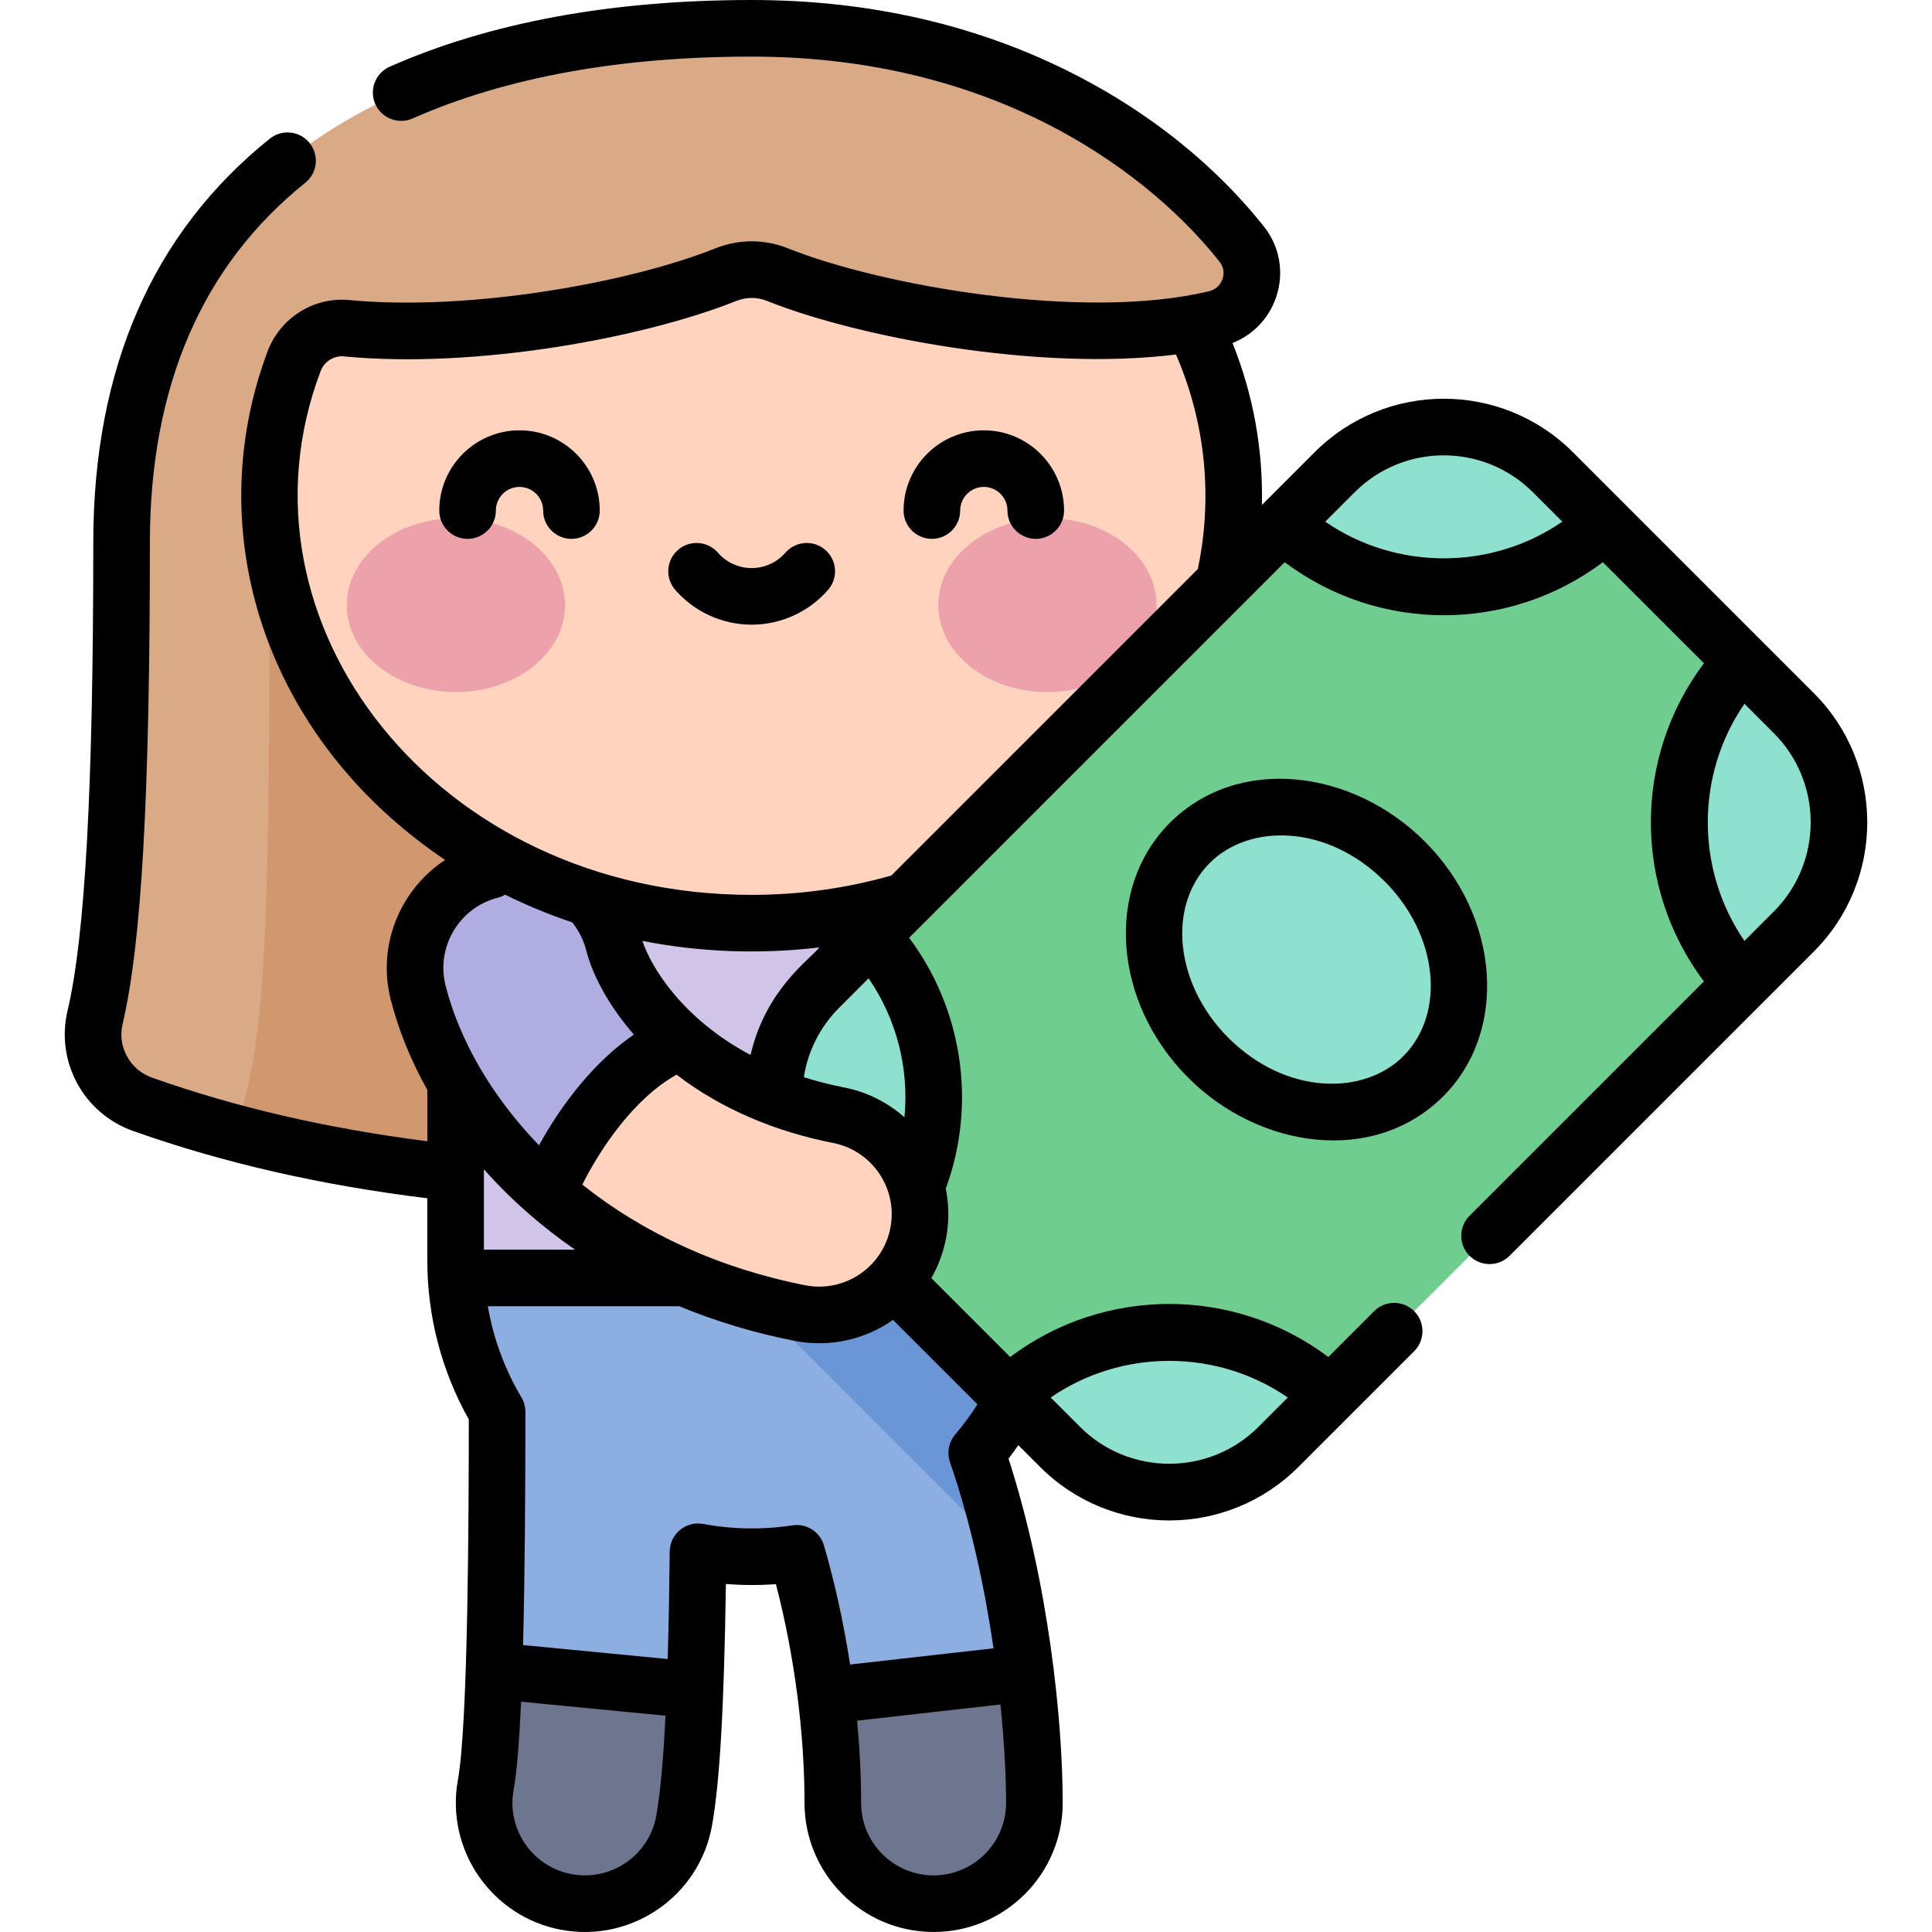
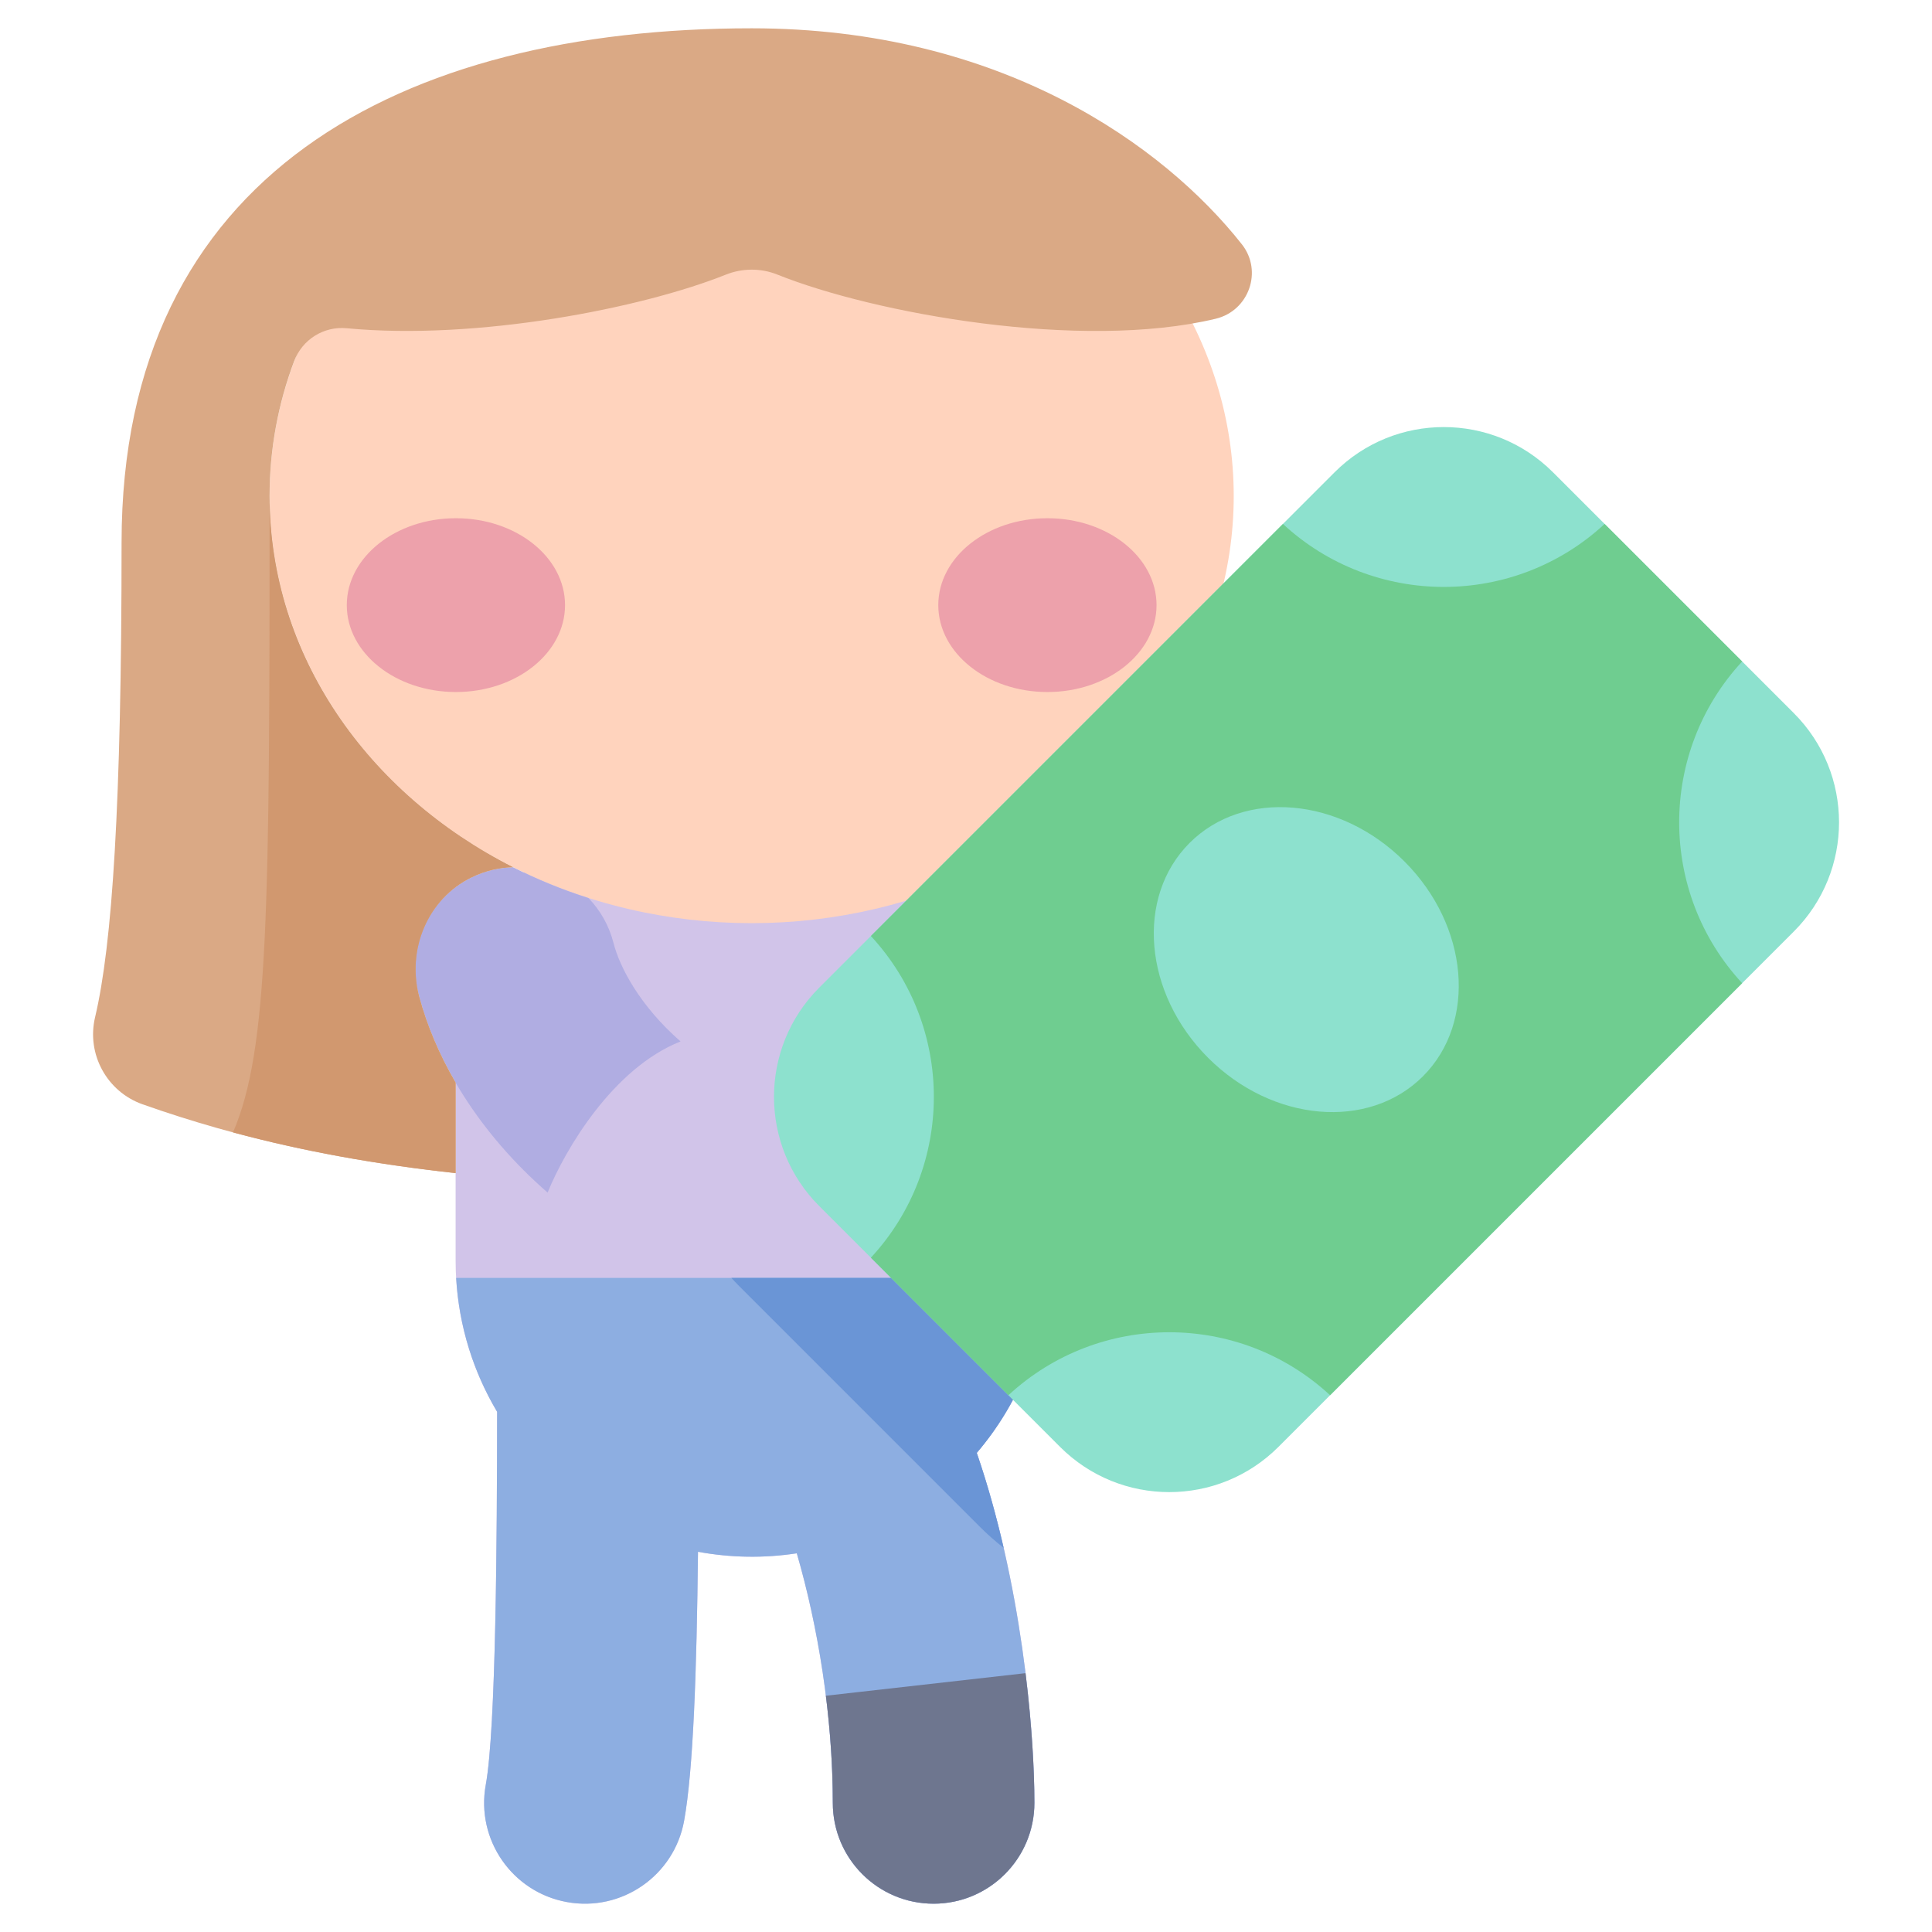
<svg xmlns="http://www.w3.org/2000/svg" id="Capa_1" enable-background="new 0 0 511.998 511.998" height="512" viewBox="0 0 511.998 511.998" width="512">
  <g>
    <path d="m277.652 272.278c0-30.799-24.967-55.766-55.766-55.766h-45.377c-30.799 0-55.766 24.967-55.766 55.766v61.815c0 14.636 4.02 28.329 10.998 40.055-.026 33.441-.29 83.901-3.01 98.858-2.639 14.514 6.987 28.419 21.501 31.058 14.519 2.638 28.42-6.991 31.058-21.501 2.434-13.388 3.349-39.722 3.686-71.326 8.741 1.602 17.494 1.733 26.182.404 5.554 19.13 9.545 42.928 9.545 66.143 0 14.752 11.959 26.711 26.711 26.711s26.71-11.959 26.71-26.711c0-20.066-3.552-58.654-15.275-92.76 11.715-13.707 18.805-31.486 18.805-50.932v-61.814z" fill="#d1c4e9" />
-     <path d="m120.884 338.663c.744 12.914 4.61 24.989 10.856 35.485-.026 33.441-.29 83.901-3.01 98.858-2.639 14.514 6.987 28.419 21.501 31.058 14.519 2.638 28.42-6.991 31.058-21.501 2.434-13.389 3.349-39.722 3.686-71.326 8.741 1.602 17.494 1.733 26.182.404 5.554 19.13 9.545 42.928 9.545 66.143 0 14.752 11.959 26.71 26.711 26.71s26.71-11.959 26.71-26.71c0-20.066-3.552-58.655-15.275-92.76 10.79-12.625 17.641-28.708 18.658-46.362h-156.622z" fill="#8daee1" />
+     <path d="m120.884 338.663c.744 12.914 4.61 24.989 10.856 35.485-.026 33.441-.29 83.901-3.01 98.858-2.639 14.514 6.987 28.419 21.501 31.058 14.519 2.638 28.42-6.991 31.058-21.501 2.434-13.389 3.349-39.722 3.686-71.326 8.741 1.602 17.494 1.733 26.182.404 5.554 19.13 9.545 42.928 9.545 66.143 0 14.752 11.959 26.71 26.711 26.71s26.71-11.959 26.71-26.71c0-20.066-3.552-58.655-15.275-92.76 10.79-12.625 17.641-28.708 18.658-46.362z" fill="#8daee1" />
    <path d="m193.828 338.663c.673.731 1.352 1.459 2.061 2.168l63.82 63.819c1.991 1.991 4.091 3.832 6.266 5.553-1.943-8.438-4.294-16.938-7.126-25.178 10.79-12.625 17.641-28.708 18.658-46.362z" fill="#6a95d6" />
    <ellipse cx="199.197" cy="131.45" fill="#ffd3bd" rx="127.753" ry="113.197" />
    <g>
      <g fill="#eda1ab">
        <ellipse cx="120.821" cy="160.364" rx="28.919" ry="23.03" />
        <ellipse cx="277.574" cy="160.364" rx="28.92" ry="23.03" />
      </g>
    </g>
    <path d="m280.921 383.436-63.819-63.819c-15.983-15.983-15.983-41.897 0-57.88l136.573-136.573c15.983-15.983 41.897-15.983 57.88 0l63.819 63.819c15.983 15.983 15.983 41.897 0 57.88l-136.573 136.573c-15.983 15.984-41.897 15.984-57.88 0z" fill="#8de1ce" />
    <path d="m339.988 138.852-109.199 109.198c22.252 24.034 22.252 61.221 0 85.255l36.445 36.445c24.034-22.252 61.221-22.252 85.254 0l109.199-109.199c-22.252-24.034-22.252-61.221 0-85.254l-36.445-36.445c-24.033 22.251-61.22 22.251-85.254 0z" fill="#6fcd90" />
    <ellipse cx="346.238" cy="254.301" fill="#8de1ce" rx="36.799" ry="43.735" transform="matrix(.707 -.707 .707 .707 -78.407 319.308)" />
-     <path d="m222.245 295.544c-39.982-7.845-56.507-33.286-59.658-45.643-1.185-4.645-3.526-8.687-6.629-11.909-6.979-2.224-13.678-4.969-20.034-8.186-1.926.058-3.875.319-5.821.815-14.294 3.646-22.926 18.19-19.28 32.484 9.202 36.08 45.128 73.871 101.136 84.861 14.572 2.857 28.533-6.691 31.354-21.068 2.84-14.477-6.592-28.514-21.068-31.354z" fill="#ffd3bd" />
    <path d="m162.587 249.901c-1.185-4.645-3.526-8.687-6.629-11.909-6.979-2.224-13.678-4.969-20.034-8.186-1.926.058-3.875.319-5.821.815-14.294 3.646-22.926 18.19-19.28 32.484 4.714 18.48 16.454 37.4 34.297 52.946 4.644-11.436 17.328-32.98 35.235-40.059-10.674-9.329-16.099-19.546-17.768-26.091z" fill="#b0ade2" />
    <path d="m329.102 64.738c-20.621-26.125-63.725-57.238-129.905-57.238-92.764 0-166.979 38.56-166.979 136.274 0 69.387-2.465 106.568-7.023 125.813-2.31 9.758 3.128 19.716 12.58 23.063 26.116 9.248 53.057 14.972 82.966 18.235v-23.967c-4.343-7.45-7.575-15.102-9.625-22.692-3.39-12.548 2.178-26.027 13.862-31.721 3.611-1.76 7.318-2.588 10.944-2.697-38.516-19.495-64.479-56.238-64.479-98.356 0-12.492 2.288-24.509 6.507-35.744 2.152-5.731 7.837-9.303 13.93-8.722 34.531 3.294 78.33-5.338 100.405-14.181 4.41-1.766 9.327-1.805 13.735-.034 25.551 10.262 80.419 20.27 116.154 11.699 8.806-2.113 12.537-12.625 6.928-19.732z" fill="#daa985" />
    <path d="m120.742 310.884v-23.967c-4.343-7.45-7.575-15.102-9.625-22.692-3.39-12.548 2.178-26.027 13.862-31.721 3.611-1.76 7.318-2.588 10.944-2.697-38.516-19.495-64.479-56.238-64.479-98.356 0 109.366-.23 146.684-9.695 168.645 18.706 5.032 38.126 8.511 58.993 10.788z" fill="#d1986f" />
-     <path d="m130.911 442.741c-.446 13.371-1.129 24.48-2.181 30.266-2.639 14.514 6.987 28.419 21.501 31.058 14.519 2.638 28.42-6.991 31.058-21.501 1.406-7.731 2.304-19.784 2.878-34.67z" fill="#6e768f" />
    <path d="m220.702 477.785c0 14.752 11.959 26.711 26.711 26.711s26.71-11.959 26.71-26.711c0-8.638-.661-20.713-2.346-34.38l-52.919 5.979c1.168 9.326 1.844 18.91 1.844 28.401z" fill="#6e768f" />
-     <path d="m137.675 114.039c-11.726 0-21.265 9.539-21.265 21.265 0 4.142 3.358 7.5 7.5 7.5s7.5-3.358 7.5-7.5c0-3.455 2.81-6.265 6.265-6.265s6.265 2.81 6.265 6.265c0 4.142 3.358 7.5 7.5 7.5s7.5-3.358 7.5-7.5c0-11.726-9.539-21.265-21.265-21.265zm239.888 108.938c-19.17-19.168-49.494-22.965-67.553-4.905-17.273 17.272-15.072 47.575 4.904 67.553 18.887 18.887 49.277 23.182 67.553 4.905 17.272-17.272 15.071-47.576-4.904-67.553zm-5.703 56.946c-10.482 10.482-31.133 10.302-46.339-4.905-14.128-14.129-16.328-34.917-4.904-46.34 10.467-10.467 31.082-10.354 46.339 4.905 14.127 14.128 16.327 34.917 4.904 46.34zm-153.134-134.185c-3.123-2.721-7.86-2.396-10.582.727-2.259 2.593-5.521 4.079-8.947 4.079-3.427 0-6.688-1.487-8.947-4.079-2.722-3.123-7.458-3.447-10.582-.727-3.123 2.722-3.448 7.459-.727 10.582 5.109 5.862 12.492 9.224 20.256 9.224s15.146-3.362 20.255-9.224c2.722-3.123 2.397-7.86-.726-10.582zm41.994-31.699c-11.726 0-21.265 9.539-21.265 21.265 0 4.142 3.358 7.5 7.5 7.5s7.5-3.358 7.5-7.5c0-3.455 2.81-6.265 6.265-6.265 3.454 0 6.265 2.81 6.265 6.265 0 4.142 3.357 7.5 7.5 7.5s7.5-3.358 7.5-7.5c0-11.726-9.54-21.265-21.265-21.265zm219.958 69.641-63.819-63.819c-18.927-18.925-49.559-18.928-68.487 0l-13.955 13.955c.324-14.766-2.288-29.17-7.79-42.913 12.312-4.854 16.665-20.292 8.363-30.812-8.891-11.265-24.843-27.426-50.344-40.448-25.524-13.034-54.273-19.643-85.449-19.643-37.107 0-69.377 5.947-95.915 17.675-3.789 1.674-5.502 6.103-3.828 9.892 1.674 3.788 6.103 5.5 9.892 3.828 24.616-10.879 54.846-16.395 89.851-16.395 28.782 0 55.235 6.057 78.626 18.001 18.013 9.199 34.133 22.12 45.392 36.384 2.212 2.804.697 6.954-2.788 7.79-33.584 8.053-87.311-1.607-111.609-11.365-6.195-2.489-13.057-2.477-19.319.031-22.717 9.099-65.175 16.703-96.904 13.677-9.525-.912-18.37 4.791-21.671 13.569-18.179 48.458-.352 102.933 47.042 134.803-11.879 7.795-18.112 22.549-14.409 37.068 2.065 8.096 5.357 16.135 9.687 23.888v13.59c-26.65-3.406-50.6-8.937-72.963-16.856-5.872-2.079-9.219-8.212-7.785-14.265 4.996-21.099 7.224-60.434 7.224-127.541 0-41.353 13.853-73.426 41.173-95.329 3.231-2.591 3.751-7.311 1.16-10.543-2.591-3.231-7.311-3.751-10.543-1.16-31.047 24.891-46.79 60.901-46.79 107.032 0 65.005-2.167 104.434-6.821 124.085-3.202 13.522 4.268 27.219 17.375 31.86 23.915 8.469 49.487 14.32 77.97 17.839v16.536c0 14.757 3.796 29.254 10.996 42.064-.021 23.781-.143 80.414-2.887 95.508-3.375 18.559 8.979 36.403 27.539 39.779 18.515 3.362 36.396-8.937 39.778-27.539 2.058-11.316 3.216-31.271 3.7-64.139 4.419.356 8.847.371 13.256.045 5.024 19.351 7.578 39.837 7.578 57.974 0 18.864 15.347 34.21 34.21 34.21s34.21-15.347 34.21-34.21c0-21.976-3.792-58.526-14.359-91.229.9-1.166 1.759-2.362 2.598-3.573l5.756 5.756c18.927 18.926 49.558 18.928 68.487 0l30.663-30.663c2.929-2.929 2.929-7.678 0-10.606-2.929-2.929-7.677-2.929-10.607 0l-12.143 12.143c-24.94-18.738-59.363-18.746-84.313 0l-20.898-20.898c4.009-7.006 5.511-15.425 3.827-23.721 8.242-22.391 4.461-47.548-9.709-66.473 14.444-14.444 91.207-91.206 99.534-99.533 24.941 18.738 59.363 18.745 84.313 0l26.78 26.78c-18.74 24.941-18.747 59.363 0 84.313l-62.112 62.111c-2.929 2.929-2.929 7.678 0 10.607s7.677 2.929 10.607 0l80.631-80.63c18.88-18.885 18.88-49.608-.001-68.49zm-139.403 186.676-7.778 7.778c-13.033 13.034-34.239 13.033-47.273 0l-7.778-7.777c18.79-12.954 44.041-12.953 62.829-.001zm-223.185-109.105c-2.618-10.265 3.603-20.745 13.866-23.363.688-.175 1.326-.447 1.911-.786 5.687 2.812 11.624 5.268 17.773 7.335 1.73 2.139 2.995 4.637 3.679 7.317 1.839 7.211 6.42 15.232 12.663 22.424-10.4 7.099-19.081 18.301-25.14 29.34-12.856-13.298-21.183-28.274-24.752-42.267zm80.808 18.327c-18.118-9.643-26.349-23.279-28.652-30.225 15.075 2.945 30.782 3.628 46.915 1.718-2.809 3.429-14.216 11.171-18.263 28.507zm23.507-12.538 7.777-7.777c7.436 10.79 10.754 23.897 9.506 36.818-4.397-3.882-9.84-6.689-15.999-7.898-3.796-.745-7.34-1.666-10.667-2.718 1.081-6.948 4.316-13.358 9.383-18.425zm-43.111 17.758c12.008 9.244 26.537 15.168 41.506 18.105 10.395 2.04 17.192 12.156 15.152 22.55-2.039 10.393-12.154 17.192-22.549 15.152-22.848-4.483-42.947-13.827-59.079-26.672 4.711-9.412 13.59-22.767 24.97-29.135zm-51.052 25.071c7.41 8.361 15.656 15.432 24.132 21.294h-24.132c0-7.664 0-13.119 0-21.294zm45.668 171.353c-1.894 10.421-11.915 17.357-22.337 15.464-10.422-1.896-17.359-11.916-15.464-22.337.888-4.882 1.525-13.138 1.984-23.378l38.27 3.703c-.528 10.662-1.302 20.219-2.453 26.548zm92.712-3.437c0 10.593-8.617 19.21-19.21 19.21s-19.21-8.618-19.21-19.21c0-7.097-.364-14.41-1.061-21.79l37.99-4.292c1.078 10.654 1.491 19.76 1.491 26.082zm-7.586-105.627c-1.781 2.792-3.737 5.476-5.89 7.994-1.725 2.019-2.254 4.799-1.391 7.311 5.621 16.352 9.264 33.743 11.538 49.353l-38.008 4.294c-1.653-10.732-3.977-21.402-6.926-31.558-1.05-3.615-4.618-5.891-8.336-5.323-7.845 1.2-15.817 1.075-23.696-.367-4.565-.839-8.802 2.643-8.851 7.297-.092 8.661-.24 18.639-.531 28.502l-38.331-3.709c.498-18.928.612-41.415.627-61.796.001-1.352-.363-2.679-1.055-3.841-4.435-7.452-7.441-15.645-8.907-24.15h50.745c9.661 3.992 19.872 7.078 30.493 9.162 9.337 1.831 18.683-.325 26.151-5.535zm58.391-221.352-81.214 81.214c-11.919 3.389-24.358 5.127-37.015 5.127-83.577 0-139.413-72.262-114.236-138.779.003-.009.008-.016.012-.025.957-2.548 3.509-4.149 6.197-3.892 35.278 3.364 79.865-5.055 103.906-14.685 2.66-1.066 5.555-1.079 8.151-.036 23.973 9.627 72.016 18.769 108.416 14.212 7.979 18.42 9.72 38.181 5.783 56.864zm33.774-12.561 7.777-7.778c13.061-13.063 34.208-13.065 47.272 0l7.778 7.778c-18.786 12.953-44.037 12.954-62.827 0zm118.87 103.316-7.777 7.778c-12.953-18.789-12.953-44.04 0-62.829l7.777 7.778c13.033 13.032 13.033 34.239 0 47.273z" />
  </g>
</svg>